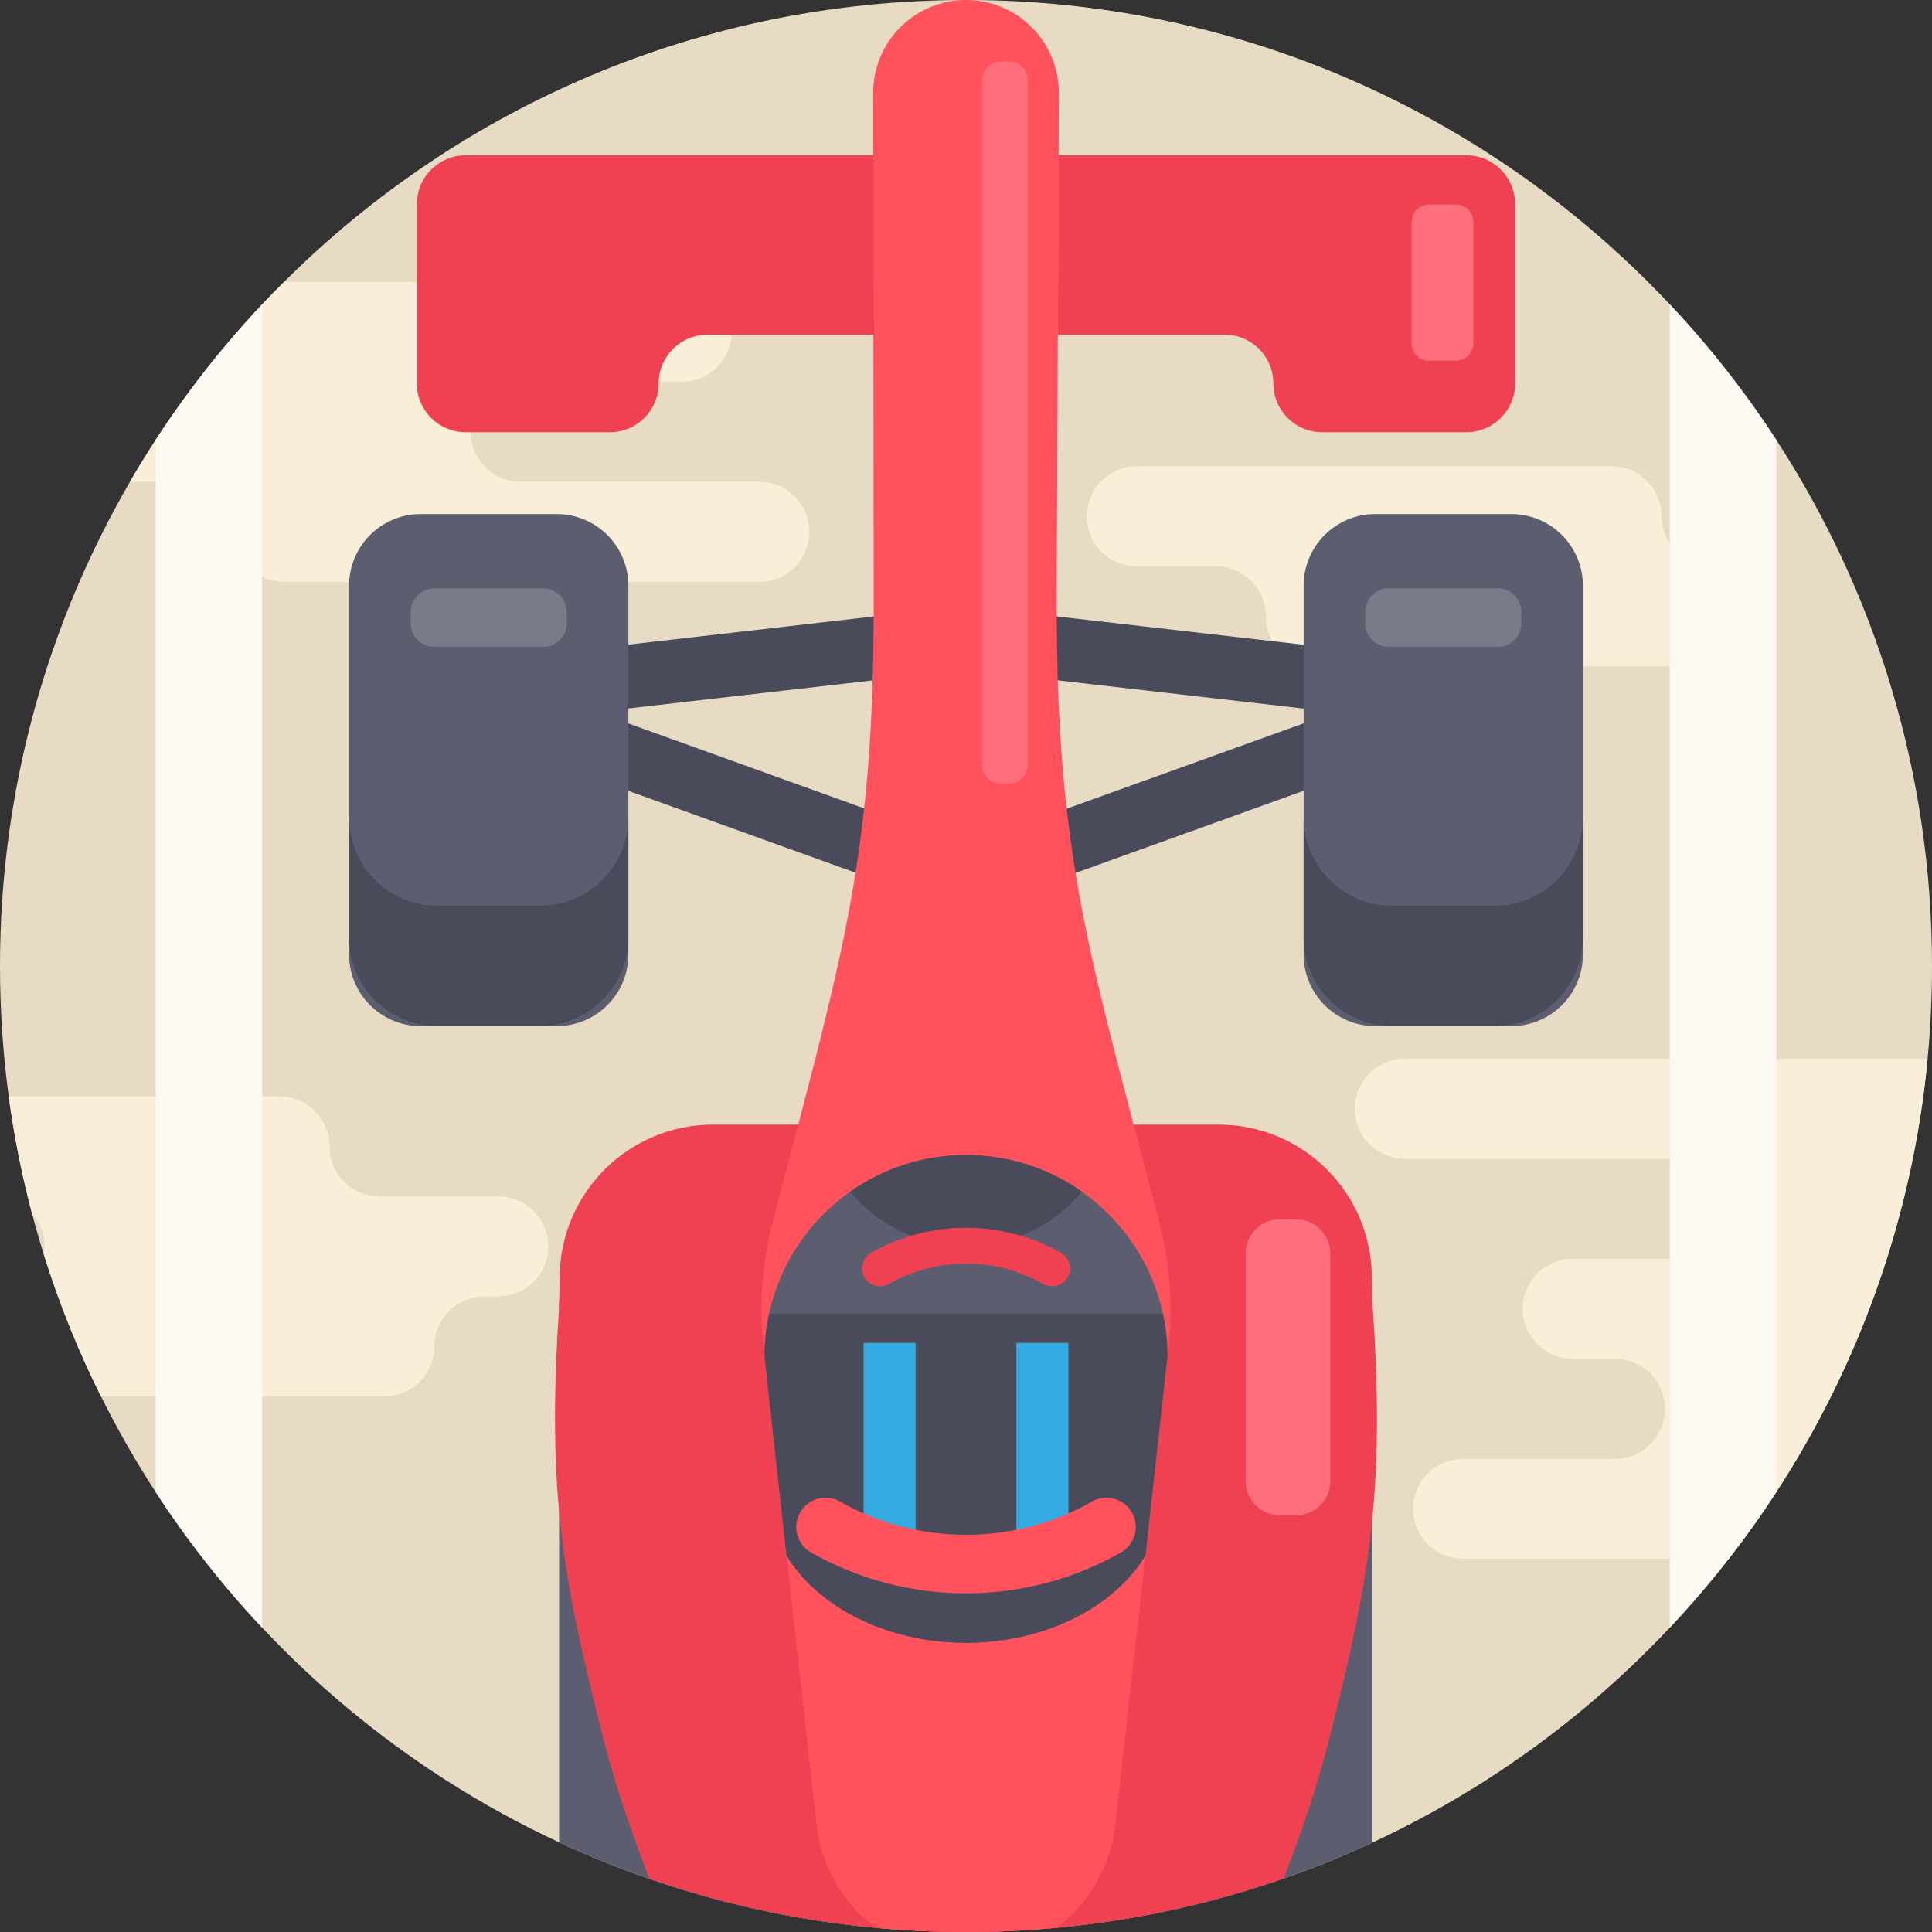
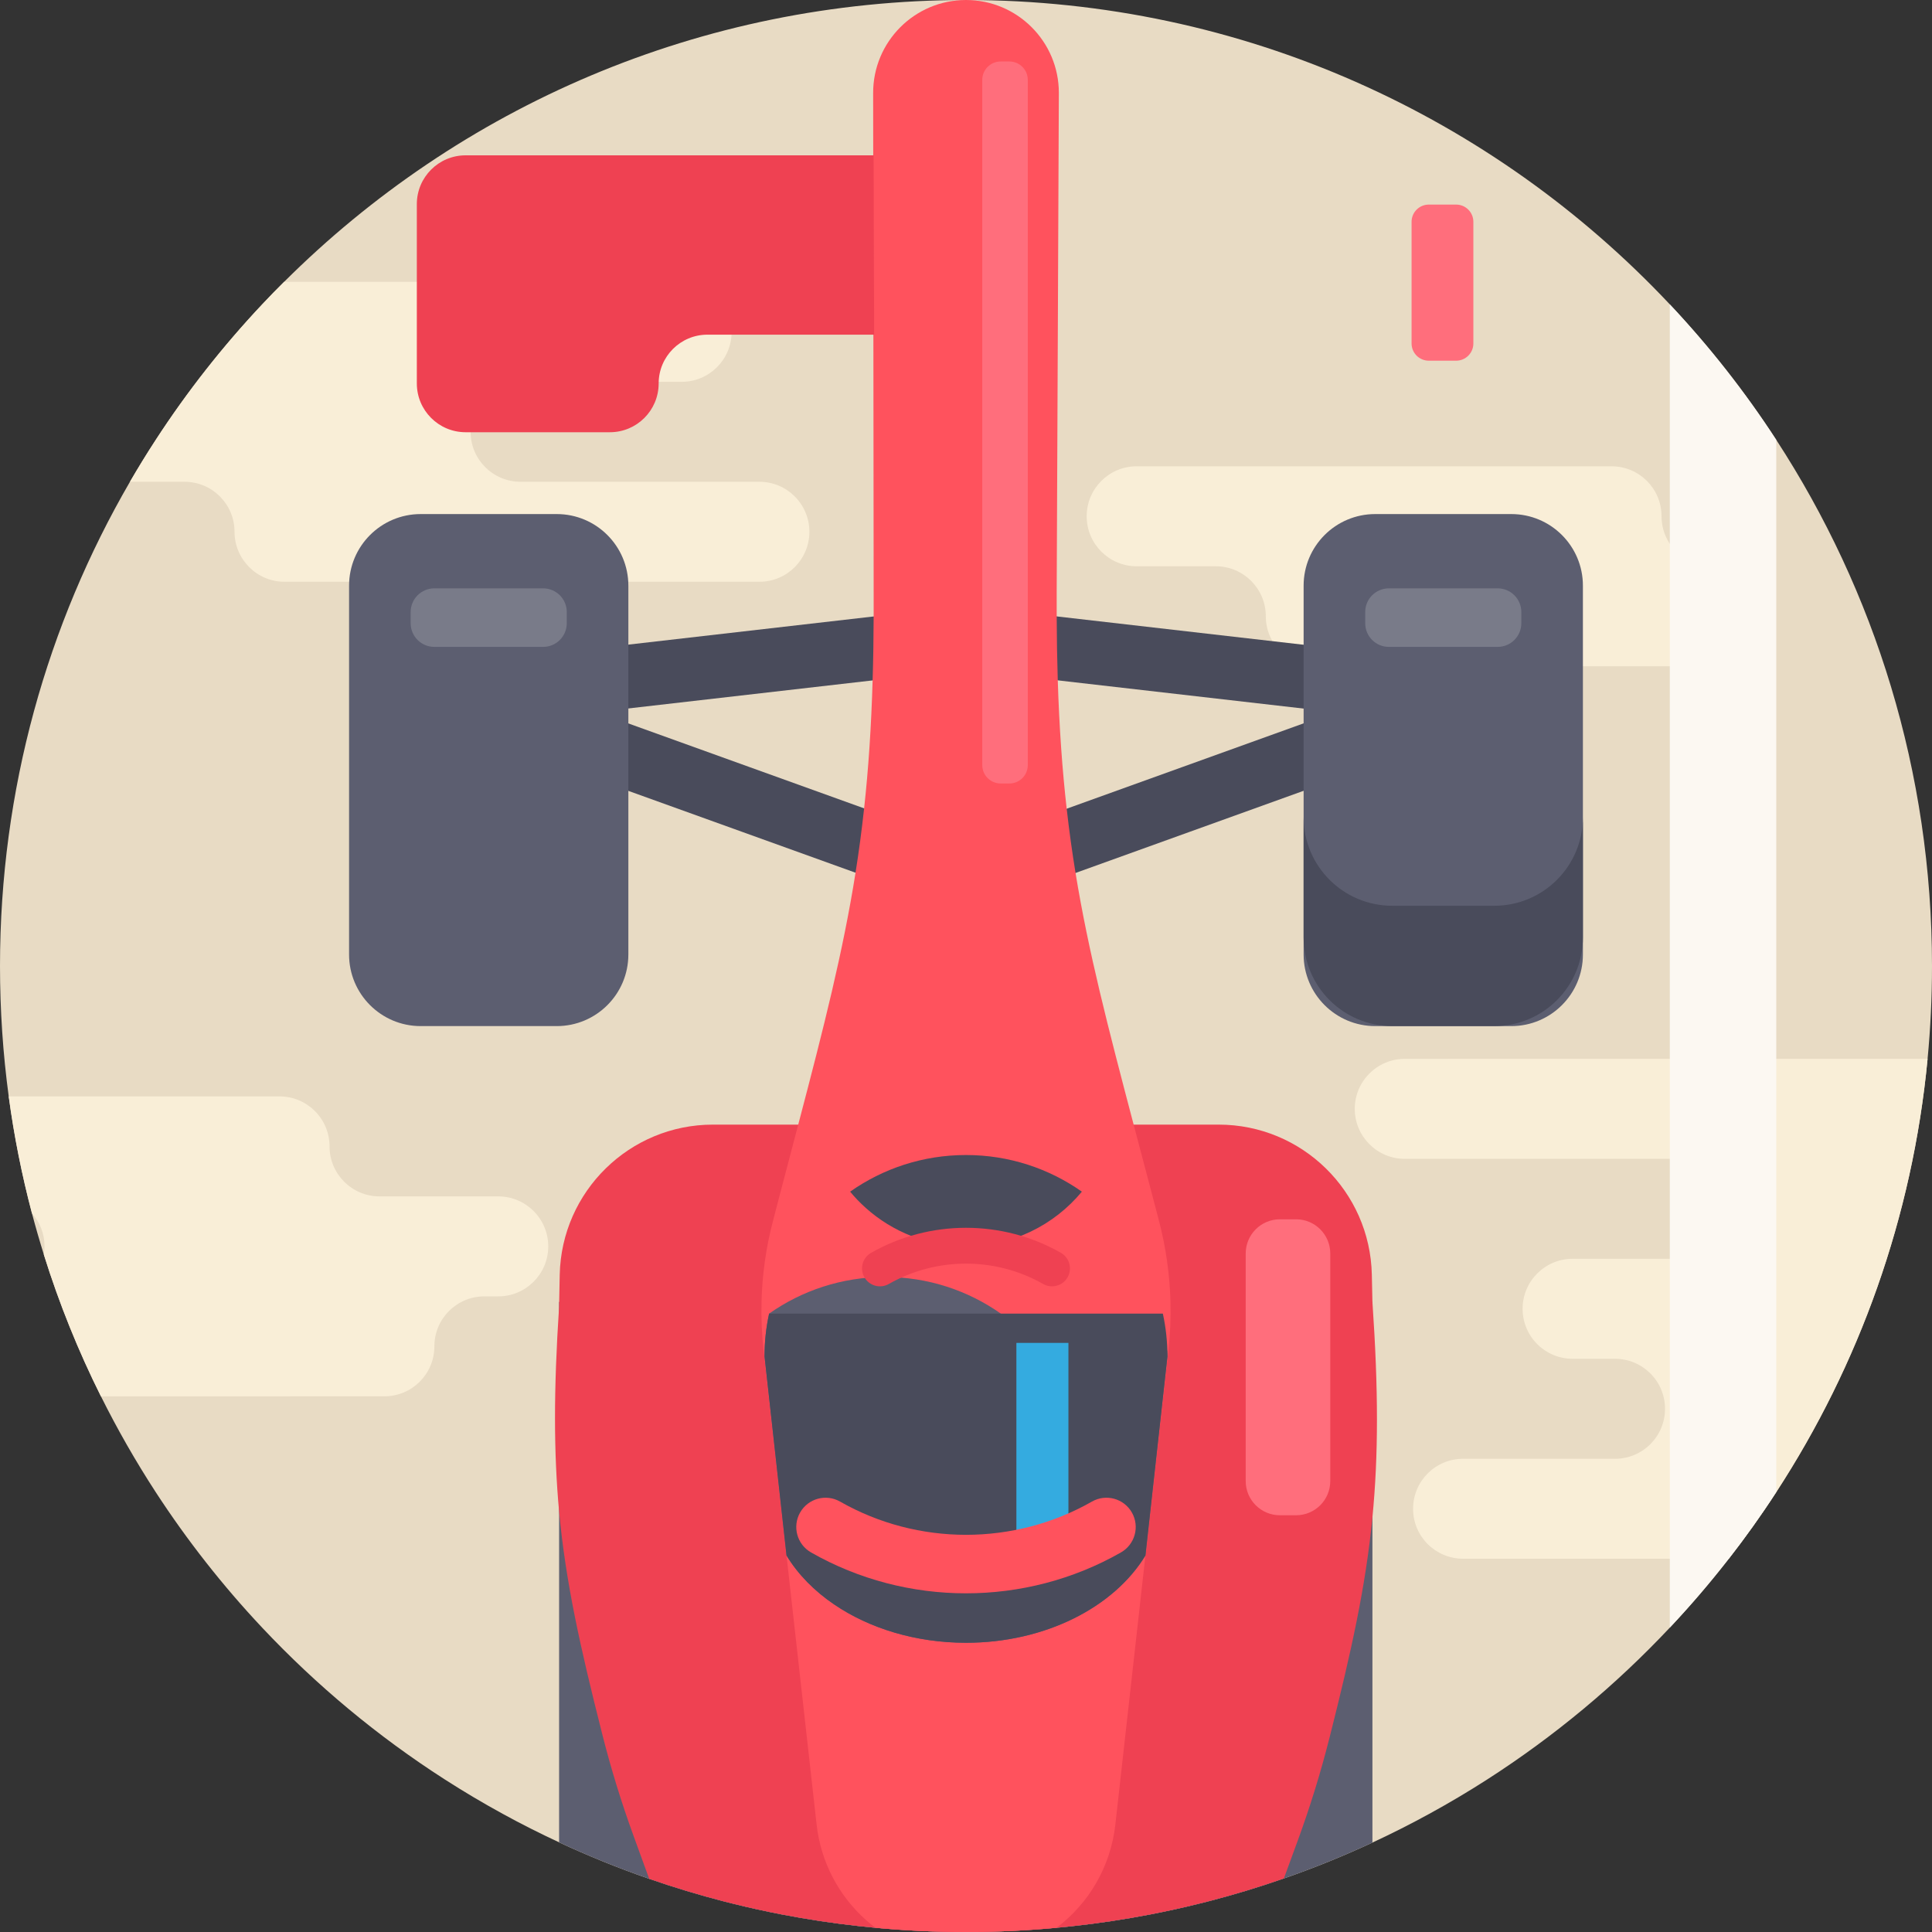
<svg xmlns="http://www.w3.org/2000/svg" version="1.1" id="Capa_1" x="0px" y="0px" viewBox="0 0 512 512" style="enable-background:new 0 0 512 512;" xml:space="preserve">
  <rect x="0" y="0" width="512" height="512" fill="#333333" stroke="none" />
  <path style="fill:#E8DBC4;" d="M512,256c0,8.296-0.397,16.509-1.17,24.607c-4.012,42.068-18.202,81.178-40.103,114.813  c-3.939,6.081-8.14,11.964-12.581,17.659c-4.921,6.332-10.146,12.434-15.632,18.265c-14.378,15.297-30.626,28.818-48.368,40.218  c-4.995,3.208-10.115,6.249-15.35,9.112c-4.932,2.706-9.968,5.245-15.088,7.628c-3.709,1.724-7.471,3.365-11.274,4.911  c-4.012,1.641-8.077,3.166-12.194,4.598c-6.656,2.33-13.448,4.378-20.344,6.154c-0.679,0.167-1.348,0.345-2.027,0.502  c-4.284,1.076-8.62,2.027-12.988,2.873c-6.855,1.327-13.793,2.372-20.835,3.135c-1.348,0.146-2.696,0.282-4.054,0.408  C272.091,511.624,264.087,512,256,512c-8.098,0-16.102-0.376-24.001-1.118c-1.358-0.115-2.727-0.261-4.086-0.408  c-7.032-0.763-13.96-1.818-20.804-3.135c-4.368-0.846-8.694-1.797-12.978-2.873c-0.679-0.157-1.348-0.334-2.027-0.502  c-6.802-1.755-13.5-3.772-20.062-6.06c-4.211-1.452-8.37-3.02-12.476-4.692c-3.845-1.567-7.649-3.218-11.4-4.974  c-5.078-2.361-10.073-4.88-14.963-7.565c-5.235-2.863-10.355-5.904-15.36-9.122c-17.742-11.389-33.98-24.91-48.358-40.197  c-10.428-11.086-19.874-23.103-28.212-35.913c-5.308-8.161-10.156-16.635-14.524-25.401c-5.998-12.016-11.065-24.555-15.13-37.554  v-0.01c-1.128-3.615-2.184-7.272-3.156-10.951c0-0.01,0-0.01,0-0.01c-2.664-10.094-4.733-20.417-6.154-30.96  C0.784,279.249,0,267.724,0,256c0-46.759,12.539-90.603,34.44-128.324c2.184-3.762,4.462-7.471,6.834-11.107  c8.328-12.81,17.784-24.827,28.212-35.913c1.902-2.027,3.835-4.012,5.81-5.966C121.584,28.526,185.469,0,256,0  c73.529,0,139.828,31.002,186.514,80.656c10.428,11.086,19.884,23.103,28.212,35.913C496.839,156.682,512,204.57,512,256z" />
  <g>
    <path style="fill:#F9EED7;" d="M510.83,280.607c-4.012,42.068-18.202,81.178-40.103,114.813   c-3.939,6.081-8.14,11.964-12.581,17.659H387.73c-3.657,0-6.969-1.484-9.373-3.877c-2.393-2.393-3.877-5.705-3.877-9.362   c0-7.325,5.935-13.249,13.249-13.249h40.27c3.657,0,6.969-1.484,9.373-3.877c2.393-2.403,3.877-5.716,3.877-9.373   c0-7.314-5.935-13.249-13.249-13.249h-11.243c-3.657,0-6.969-1.484-9.373-3.877c-2.393-2.403-3.877-5.716-3.877-9.373   c0-7.314,5.935-13.249,13.249-13.249h37.209c3.657,0,6.969-1.484,9.362-3.877c2.403-2.393,3.887-5.705,3.887-9.362   c0-7.325-5.935-13.249-13.249-13.249h-81.69c-3.657,0-6.969-1.484-9.362-3.887c-2.403-2.393-3.887-5.705-3.887-9.362   c0-7.314,5.935-13.249,13.249-13.249L510.83,280.607L510.83,280.607z" />
    <path style="fill:#F9EED7;" d="M145.293,330.303c0,7.314-5.925,13.249-13.249,13.249h-3.678c-3.657,0-6.969,1.484-9.373,3.877   c-2.393,2.393-3.877,5.705-3.877,9.362c0,7.325-5.925,13.249-13.249,13.249H26.749c-5.998-12.016-11.065-24.555-15.13-37.554v-0.01   c0.125-0.711,0.188-1.432,0.188-2.173c0-3.365-1.264-6.447-3.344-8.777c0-0.01,0-0.01,0-0.01   c-2.664-10.094-4.733-20.417-6.154-30.96h71.774c7.314,0,13.249,5.935,13.249,13.249c0,7.314,5.935,13.249,13.249,13.249h31.462   c3.668,0,6.969,1.484,9.373,3.887C143.809,323.333,145.293,326.646,145.293,330.303z" />
    <path style="fill:#F9EED7;" d="M214.497,140.925c0,7.314-5.925,13.249-13.239,13.249H75.4c-3.657,0-6.969-1.484-9.362-3.887   c-2.403-2.393-3.887-5.705-3.887-9.362c0-7.314-5.925-13.249-13.239-13.249H34.44c2.184-3.762,4.462-7.471,6.834-11.107   c8.328-12.81,17.784-24.827,28.212-35.913c1.902-2.027,3.835-4.012,5.81-5.966h105.347c3.657,0,6.98,1.484,9.373,3.877   c2.393,2.403,3.877,5.716,3.877,9.373c0,7.314-5.925,13.249-13.249,13.249h-42.684c-7.314,0-13.249,5.925-13.249,13.239   c0,7.325,5.935,13.249,13.249,13.249h63.3c3.657,0,6.969,1.484,9.362,3.887C213.013,133.956,214.497,137.268,214.497,140.925z" />
    <path style="fill:#F9EED7;" d="M440.329,136.82v-0.001c0-7.316-5.931-13.247-13.247-13.247H301.229   c-7.316,0-13.247,5.931-13.247,13.247v0.001c0,7.316,5.931,13.247,13.247,13.247h20.975c7.316,0,13.247,5.931,13.247,13.247v0.001   c0,7.316,5.931,13.247,13.247,13.247h104.877c7.316,0,13.247-5.931,13.247-13.247v-0.001c0-7.316-5.931-13.247-13.247-13.247l0,0   C446.26,150.067,440.329,144.136,440.329,136.82z" />
  </g>
  <g>
    <rect x="267.829" y="167.161" transform="matrix(-0.993 -0.114 0.114 -0.993 606.189 385.892)" style="fill:#494B5B;" width="92.657" height="16.812" />
    <rect x="305.942" y="163.23" transform="matrix(-0.339 -0.941 0.941 -0.339 221.323 579.549)" style="fill:#494B5B;" width="16.812" height="97.518" />
    <rect x="189.413" y="129.226" transform="matrix(-0.114 -0.993 0.993 -0.114 46.027 392.144)" style="fill:#494B5B;" width="16.812" height="92.657" />
    <rect x="148.912" y="203.586" transform="matrix(-0.941 -0.339 0.339 -0.941 311.882 478.393)" style="fill:#494B5B;" width="97.518" height="16.812" />
  </g>
  <path style="fill:#5C5E70;" d="M363.708,345.015v143.287c-3.709,1.724-7.471,3.365-11.274,4.911  c-4.012,1.641-8.077,3.166-12.194,4.598c-6.656,2.33-13.448,4.378-20.344,6.154c-0.679,0.167-1.348,0.345-2.027,0.502  c-4.284,1.076-8.62,2.027-12.988,2.873c-6.855,1.327-13.793,2.372-20.835,3.135c-1.348,0.146-2.696,0.282-4.054,0.408  C272.091,511.624,264.087,512,256,512c-8.098,0-16.102-0.376-24.001-1.118c-1.358-0.115-2.727-0.261-4.086-0.408  c-7.032-0.763-13.96-1.818-20.804-3.135c-4.368-0.846-8.694-1.797-12.978-2.873c-0.679-0.157-1.348-0.334-2.027-0.502  c-6.802-1.755-13.5-3.772-20.062-6.06c-4.211-1.452-8.37-3.02-12.476-4.692c-3.845-1.567-7.649-3.218-11.4-4.974V345.015H363.708z" />
  <path style="fill:#EF4152;" d="M363.708,402.108c-1.787,18.348-5.569,35.453-11.316,58.18c-2.361,9.352-5.204,18.578-8.526,27.627  l-3.626,9.895c-6.656,2.33-13.448,4.378-20.344,6.154c-0.679,0.167-1.348,0.345-2.027,0.502c-4.284,1.076-8.62,2.027-12.988,2.873  c-6.855,1.327-13.793,2.372-20.835,3.135c-1.348,0.146-2.696,0.282-4.054,0.408C272.091,511.624,264.087,512,256,512  c-8.098,0-16.102-0.376-24.001-1.118c-1.358-0.115-2.727-0.261-4.086-0.408c-7.032-0.763-13.96-1.818-20.804-3.135  c-4.368-0.846-8.694-1.797-12.978-2.873c-0.679-0.157-1.348-0.334-2.027-0.502c-6.802-1.755-13.5-3.772-20.062-6.06l-4.159-11.421  c-3.239-8.892-6.029-17.962-8.338-27.136c-5.851-23.103-9.644-40.166-11.379-58.817c-1.432-15.506-1.452-32.12,0-54.22l0.021-1.296  l0.146-7.199c0.47-22.089,18.516-39.779,40.605-39.779h134.008c22.11,0,40.145,17.69,40.605,39.779l0.157,7.199  C365.307,368.316,365.307,385.703,363.708,402.108z" />
  <path style="fill:#FF525D;" d="M309.635,357.898l-6.081,54.324l-7.973,71.293c-1.254,11.254-7.116,20.982-15.59,27.366  C272.091,511.624,264.087,512,256,512c-8.098,0-16.102-0.376-24.001-1.118c-0.878-0.658-1.735-1.369-2.56-2.1  c-7.074-6.332-11.901-15.182-13.03-25.266l-7.973-71.272v-0.01l-0.658-5.925l-5.413-48.41c-0.481-4.284-0.658-8.589-0.554-12.884  c0.178-7.241,1.191-14.461,3.051-21.504l1.64-6.301c1.776-6.781,3.459-13.145,5.036-19.174c6.855-26.07,11.87-45.871,15.172-66.665  c0.888-5.569,1.641-11.201,2.278-17.053c1.149-10.449,1.902-21.556,2.267-34.137c0.167-5.36,0.251-10.992,0.272-16.948  c0.01-2.079,0.01-4.2,0-6.353l-0.073-68.19l-0.042-47.522l-0.021-16.468C231.34,11.076,242.375,0,256,0  c13.594,0,24.607,11.024,24.607,24.607v0.094l-0.073,16.468l-0.146,34.137v0.46l-0.355,81.115c-0.01,2.142-0.01,4.242,0,6.301  c0.021,5.966,0.115,11.598,0.282,16.959c0.397,12.643,1.191,23.803,2.382,34.294c0.658,5.841,1.442,11.463,2.351,17.021  c3.396,20.762,8.526,40.552,15.381,66.581c1.599,6.029,3.281,12.392,5.057,19.174l1.651,6.301  c1.839,7.043,2.863,14.263,3.051,21.504C310.293,349.309,310.115,353.614,309.635,357.898z" />
  <g>
    <path style="fill:#EF4152;" d="M231.657,88.689h-44.176c-7.14,0-12.929,5.789-12.929,12.929l0,0c0,7.14-5.789,12.929-12.929,12.929   h-38.23c-7.14,0-12.929-5.789-12.929-12.929V54.092c0-7.14,5.789-12.929,12.929-12.929h108.12L231.657,88.689z" />
-     <path style="fill:#EF4152;" d="M401.523,54.092v47.524c0,7.14-5.789,12.929-12.929,12.929h-38.216   c-7.14,0-12.928-5.789-12.928-12.929l0,0c0-7.14-5.789-12.929-12.928-12.929h-44.176l0.142-47.525h108.107   C395.735,41.164,401.523,46.952,401.523,54.092z" />
  </g>
-   <path style="fill:#5C5E70;" d="M309.383,359.487l-5.831,52.735c-8.352,13.756-26.646,23.129-47.55,23.129  c-13.342,0-25.624-3.814-34.932-10.149c-5.287-3.581-9.606-7.989-12.631-12.967l-5.831-52.747c0-3.905,0.414-7.705,1.215-11.364  c2.883-13.304,10.705-24.745,21.474-32.321c8.688-6.115,19.276-9.709,30.705-9.709c11.429,0,22.017,3.594,30.705,9.709  c2.521,1.784,4.874,3.762,7.046,5.934c7.111,7.111,12.217,16.199,14.415,26.387C308.969,351.781,309.383,355.582,309.383,359.487z" />
+   <path style="fill:#5C5E70;" d="M309.383,359.487l-5.831,52.735c-8.352,13.756-26.646,23.129-47.55,23.129  c-13.342,0-25.624-3.814-34.932-10.149c-5.287-3.581-9.606-7.989-12.631-12.967l-5.831-52.747c0-3.905,0.414-7.705,1.215-11.364  c8.688-6.115,19.276-9.709,30.705-9.709c11.429,0,22.017,3.594,30.705,9.709  c2.521,1.784,4.874,3.762,7.046,5.934c7.111,7.111,12.217,16.199,14.415,26.387C308.969,351.781,309.383,355.582,309.383,359.487z" />
  <path style="fill:#494B5B;" d="M309.383,359.487l-5.831,52.735c-8.352,13.756-26.646,23.129-47.55,23.129  c-13.342,0-25.624-3.814-34.932-10.149c-5.287-3.581-9.606-7.989-12.631-12.967l-5.831-52.747c0-3.905,0.414-7.705,1.215-11.364  h104.345C308.969,351.781,309.383,355.582,309.383,359.487z" />
  <g>
    <path style="fill:#FF6E7C;" d="M385.893,95.588h-7.249c-2.52,0-4.563-2.043-4.563-4.563V58.781c0-2.52,2.043-4.563,4.563-4.563   h7.249c2.52,0,4.563,2.043,4.563,4.563v32.245C390.456,93.544,388.414,95.588,385.893,95.588z" />
    <path style="fill:#FF6E7C;" d="M267.501,207.634h-2.314c-2.693,0-4.877-2.183-4.877-4.877V21.17c0-2.693,2.183-4.877,4.877-4.877   h2.314c2.693,0,4.877,2.183,4.877,4.877v181.588C272.377,205.451,270.194,207.634,267.501,207.634z" />
    <path style="fill:#FF6E7C;" d="M343.478,401.559h-4.298c-5.001,0-9.056-4.054-9.056-9.056v-60.32c0-5.001,4.054-9.056,9.056-9.056   h4.298c5.001,0,9.056,4.054,9.056,9.056v60.321C352.533,397.505,348.479,401.559,343.478,401.559z" />
  </g>
  <path style="fill:#5C5E70;" d="M419.487,155.208v97.744c0,10.479-8.495,18.974-18.974,18.974h-36.066  c-10.479,0-18.974-8.495-18.974-18.974v-97.744c0-10.479,8.495-18.974,18.974-18.974h36.066  C410.992,136.234,419.487,144.729,419.487,155.208z" />
  <path style="fill:#494B5B;" d="M396.01,240.036h-27.061c-12.966,0-23.477-10.511-23.477-23.477v31.89  c0,12.966,10.511,23.477,23.477,23.477h27.061c12.966,0,23.477-10.511,23.477-23.477v-31.89  C419.487,229.524,408.976,240.036,396.01,240.036z" />
  <path style="fill:#797B89;" d="M396.896,171.434h-28.832c-3.463,0-6.269-2.807-6.269-6.269v-2.975c0-3.463,2.807-6.269,6.269-6.269  h28.832c3.463,0,6.269,2.807,6.269,6.269v2.975C403.165,168.628,400.358,171.434,396.896,171.434z" />
  <path style="fill:#5C5E70;" d="M166.521,155.208v97.744c0,10.479-8.495,18.974-18.974,18.974h-36.066  c-10.479,0-18.974-8.495-18.974-18.974v-97.744c0-10.479,8.495-18.974,18.974-18.974h36.066  C158.026,136.234,166.521,144.729,166.521,155.208z" />
-   <path style="fill:#494B5B;" d="M143.044,240.036h-27.061c-12.966,0-23.477-10.511-23.477-23.477v31.89  c0,12.966,10.511,23.477,23.477,23.477h27.061c12.966,0,23.477-10.511,23.477-23.477v-31.89  C166.521,229.524,156.011,240.036,143.044,240.036z" />
  <path style="fill:#797B89;" d="M143.931,171.434h-28.832c-3.463,0-6.269-2.807-6.269-6.269v-2.975c0-3.463,2.807-6.269,6.269-6.269  h28.832c3.463,0,6.269,2.807,6.269,6.269v2.975C150.2,168.628,147.393,171.434,143.931,171.434z" />
  <g>
-     <rect x="228.854" y="355.882" style="fill:#34ABE0;" width="13.791" height="54.299" />
    <rect x="269.354" y="355.882" style="fill:#34ABE0;" width="13.791" height="54.299" />
  </g>
  <path style="fill:#494B5B;" d="M286.706,315.802c-7.344,8.882-18.436,14.467-30.705,14.467c-10.149,0-19.483-3.814-26.555-10.149  c-1.487-1.331-2.883-2.767-4.15-4.319c8.688-6.115,19.276-9.709,30.705-9.709C267.43,306.092,278.018,309.686,286.706,315.802z" />
  <path style="fill:#FF525D;" d="M255.999,422.246c-14.201,0-28.398-3.611-41.064-10.836c-3.721-2.123-5.018-6.86-2.895-10.582  c2.123-3.722,6.861-5.018,10.582-2.895c20.589,11.745,46.167,11.745,66.755,0c3.721-2.121,8.458-0.827,10.582,2.895  c2.122,3.721,0.827,8.458-2.895,10.582C284.399,418.633,270.197,422.246,255.999,422.246z" />
  <path style="fill:#EF4152;" d="M255.999,325.377c8.699,0,17.394,2.212,25.153,6.637c2.279,1.3,3.073,4.202,1.773,6.482  c-1.301,2.28-4.203,3.073-6.482,1.773c-12.611-7.194-28.279-7.194-40.89,0c-2.279,1.299-5.181,0.506-6.482-1.773  c-1.3-2.279-0.506-5.181,1.773-6.482C238.602,327.59,247.302,325.377,255.999,325.377z" />
  <g>
    <path style="fill:#FCF8F2;" d="M470.727,116.569v278.852c-8.328,12.821-17.784,24.837-28.212,35.924V80.656   C452.942,91.742,462.399,103.758,470.727,116.569z" />
-     <path style="fill:#FCF8F2;" d="M69.486,80.656v350.699c-10.428-11.086-19.874-23.103-28.212-35.913V116.569   C49.601,103.758,59.058,91.742,69.486,80.656z" />
  </g>
  <g>
</g>
  <g>
</g>
  <g>
</g>
  <g>
</g>
  <g>
</g>
  <g>
</g>
  <g>
</g>
  <g>
</g>
  <g>
</g>
  <g>
</g>
  <g>
</g>
  <g>
</g>
  <g>
</g>
  <g>
</g>
  <g>
</g>
</svg>